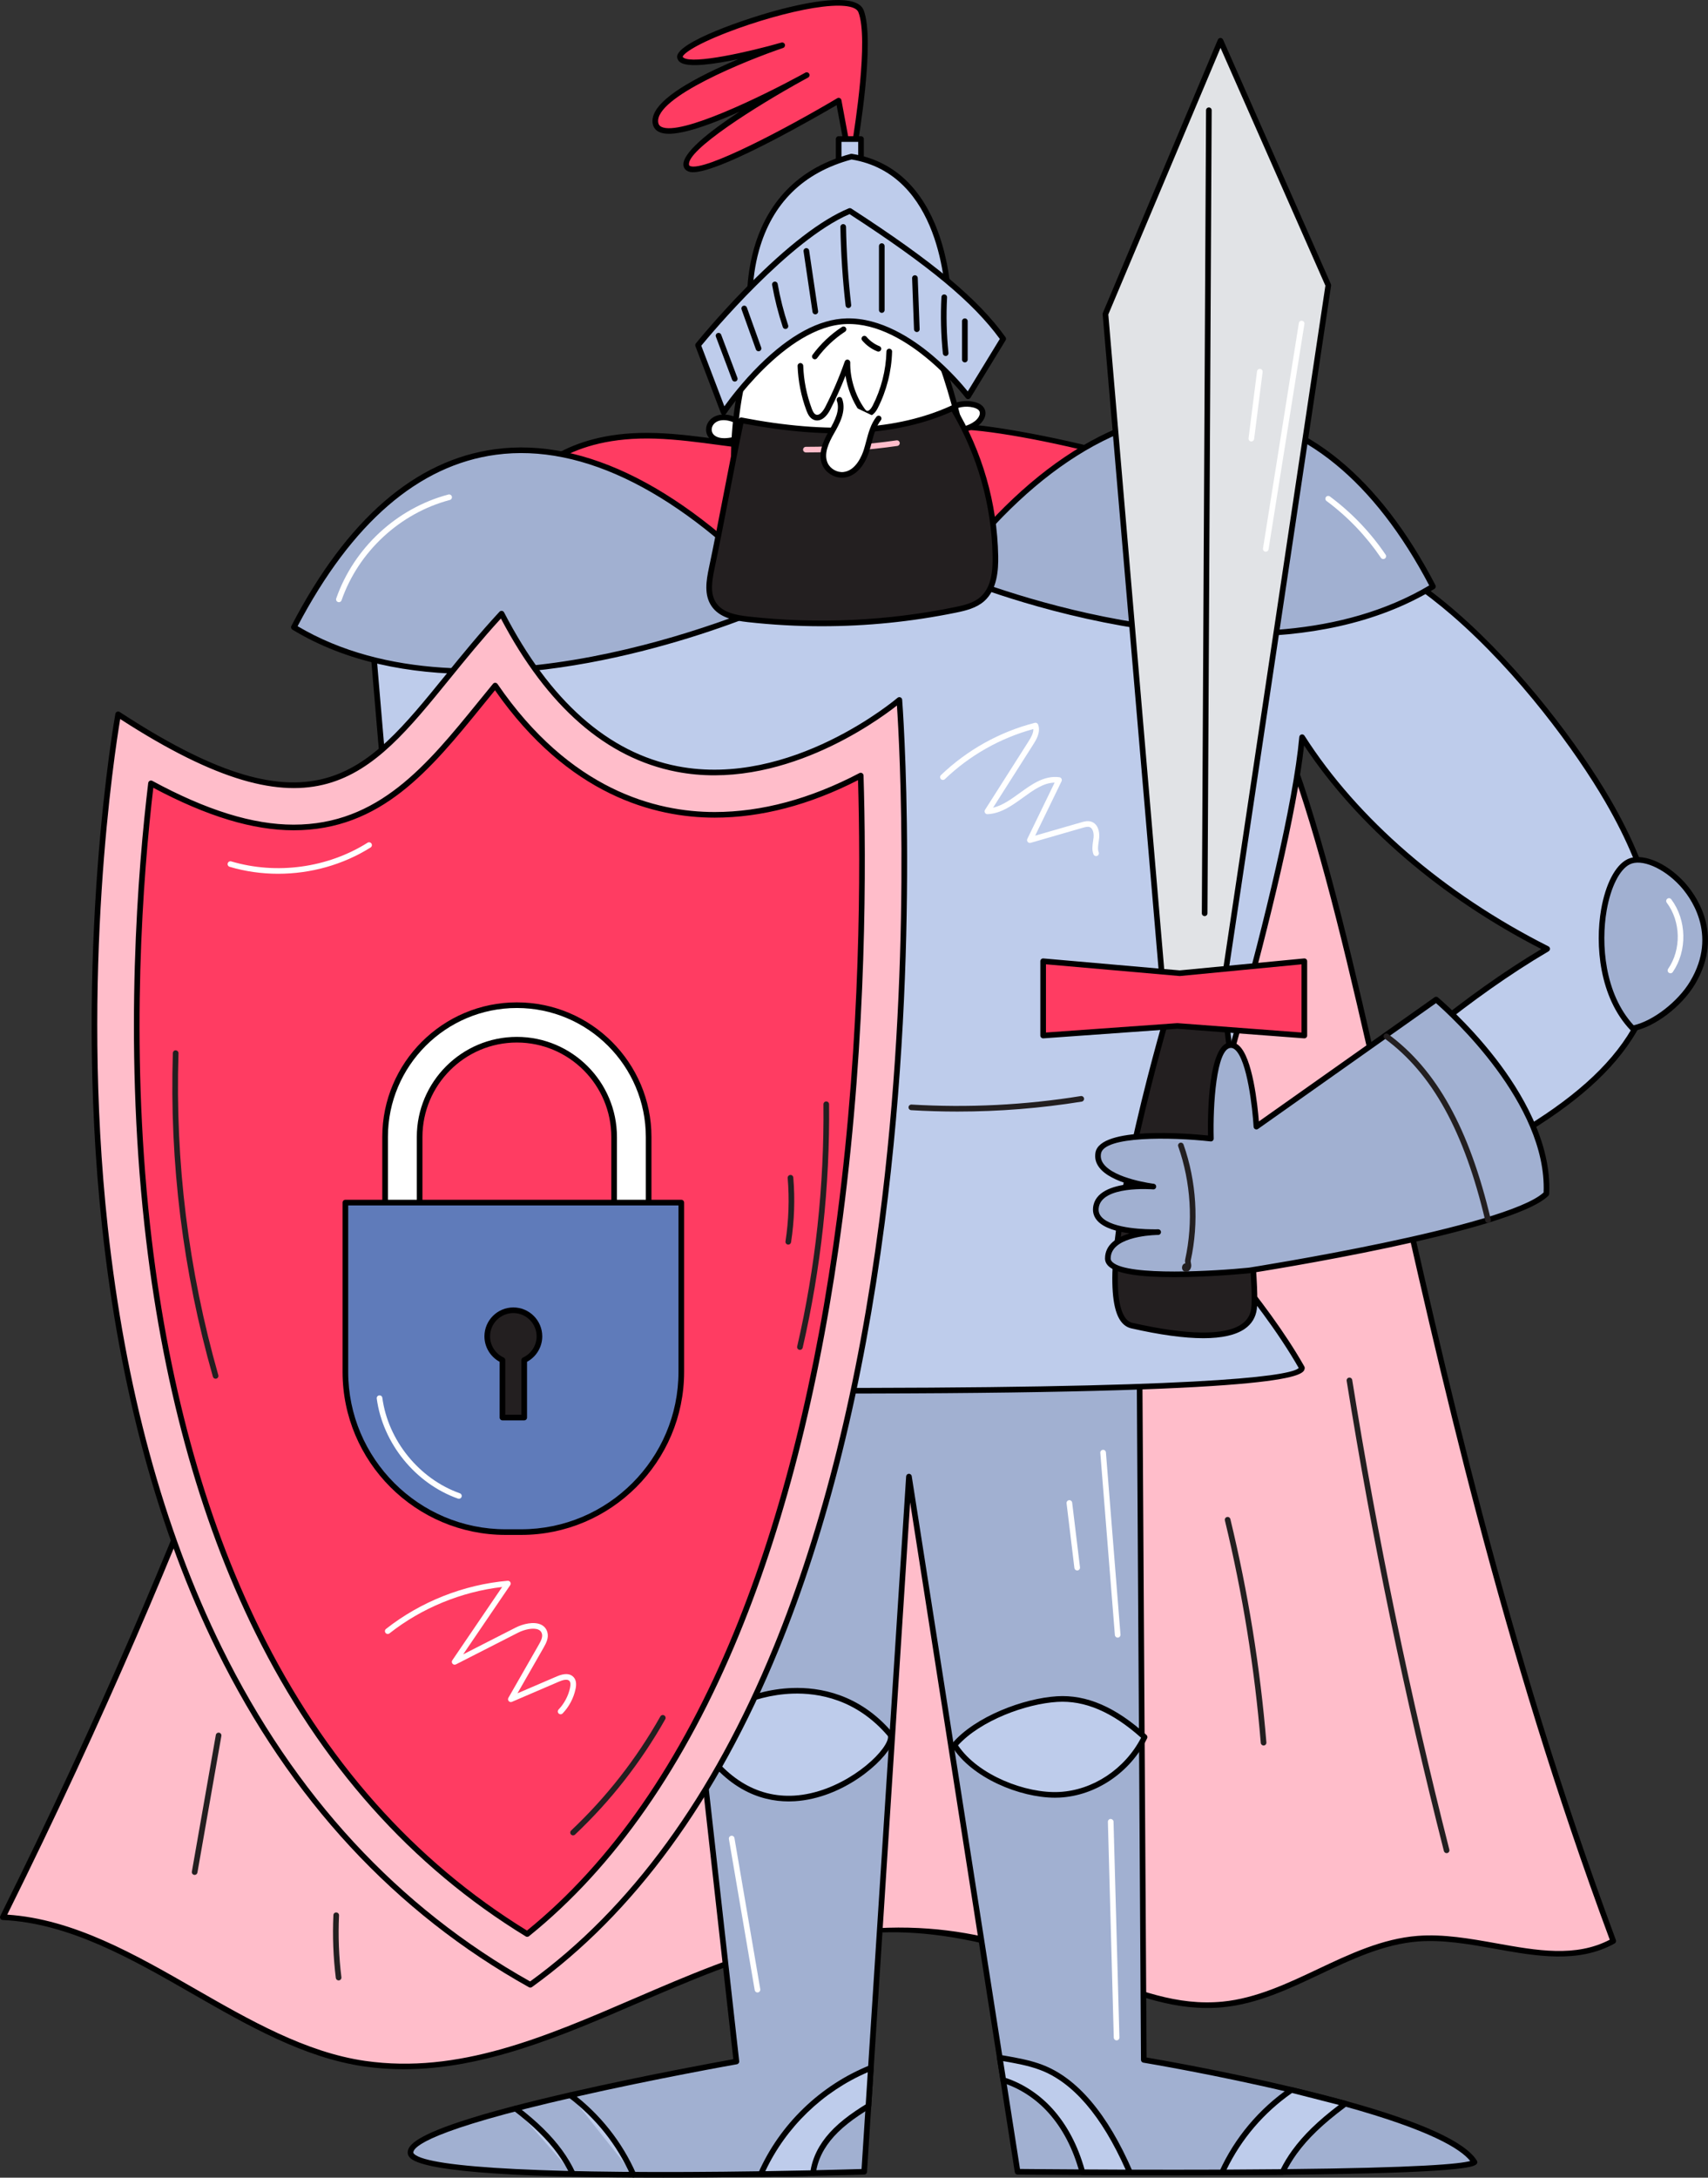
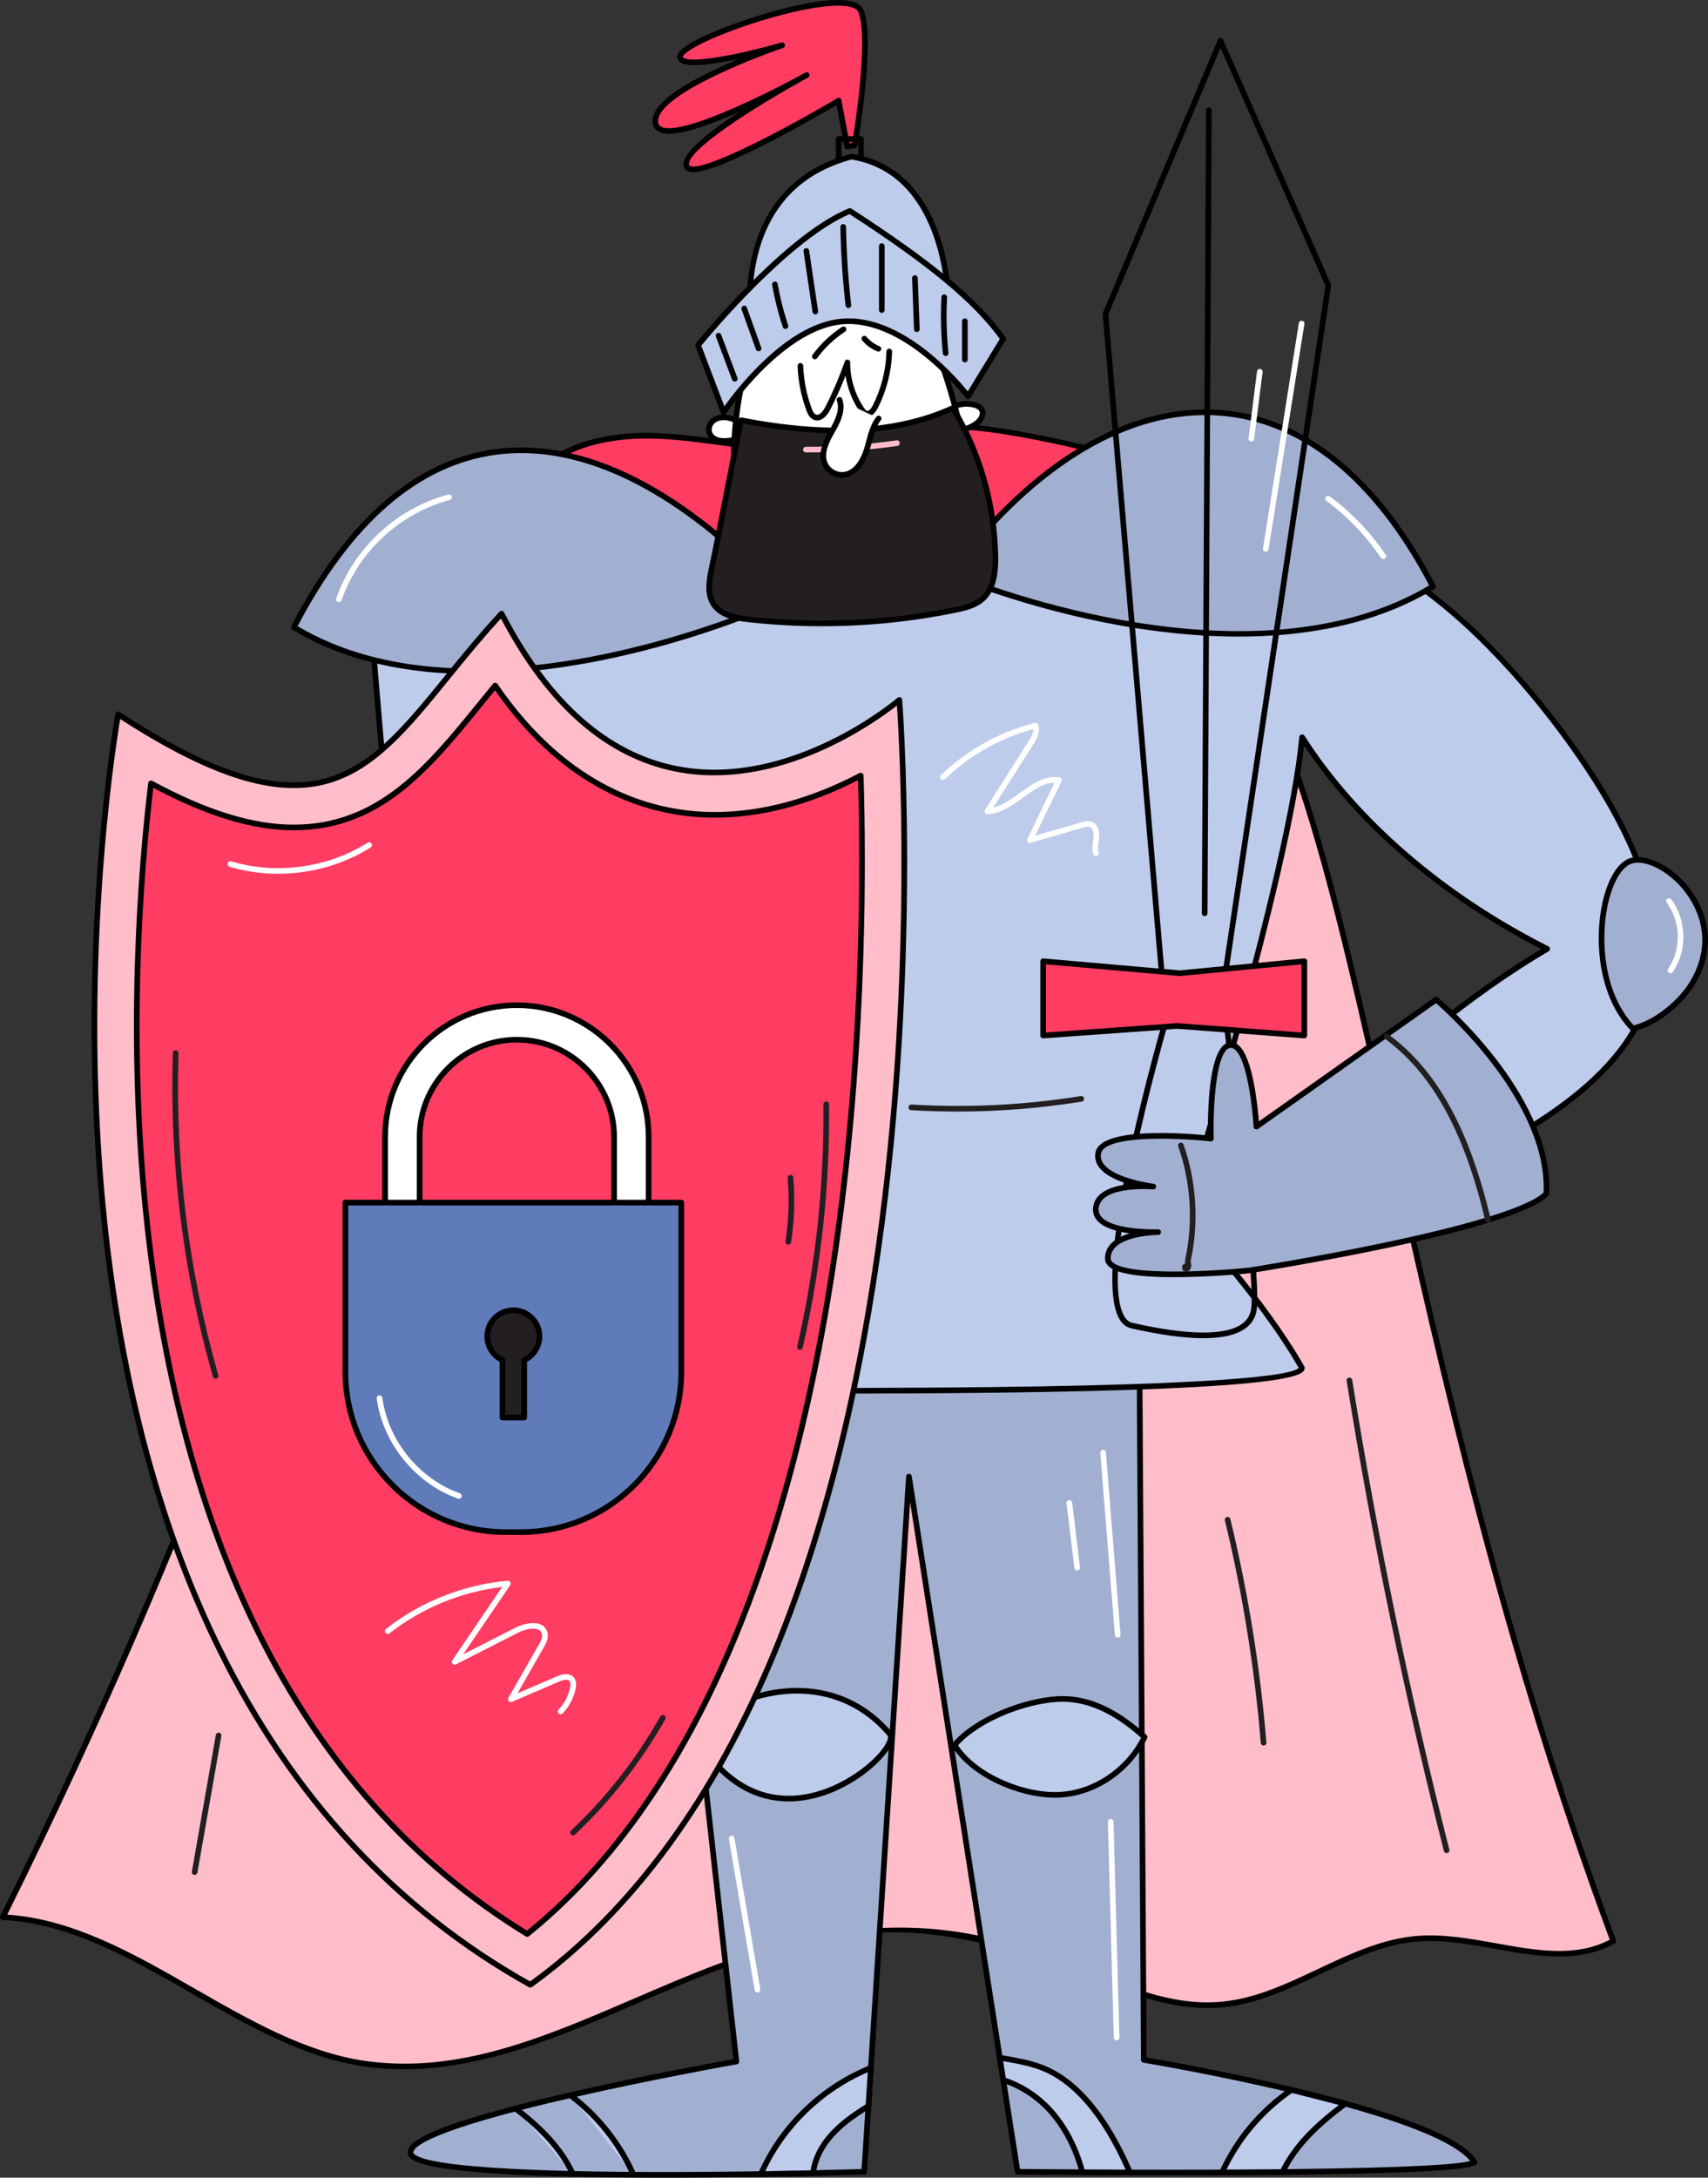
<svg xmlns="http://www.w3.org/2000/svg" id="Layer_2" data-name="Layer 2" width="606.113" height="772.552" viewBox="0 0 606.113 772.552">
  <rect x="0" y="0" width="606.113" height="772.552" fill="#333333" stroke="none" />
  <g id="stroke">
    <g>
      <g>
        <path d="M1,680.16c45.277,2.044,83.575,45.535,128.44,51.96,53.021,7.592,100.835-30.899,153.038-42.889,78.549-18.041,109.88,25.992,151.562,21.852,24.327-2.417,44.726-21.422,69.099-23.314,23.442-1.819,48.8,12.251,69.355.834-84.197-226.169-88.134-419.824-146.783-476.628-37.739-36.552-134.026-56.323-187.969-30.177C126.547,235.695,160.72,358.609,1,680.16Z" fill="#ffbdca" stroke-width="0" />
        <path d="M143.253,734.09c-4.623,0-9.273-.31-13.954-.98-21.423-3.067-41.582-14.638-61.077-25.827-21.465-12.319-43.659-25.058-67.267-26.124-.338-.016-.645-.2-.816-.491-.172-.292-.185-.649-.034-.953,69.965-140.855,102.799-243.866,126.773-319.082,30.68-96.251,47.579-149.27,110.428-179.732,55.641-26.969,152.093-5.487,189.101,30.357,31.817,30.816,47.224,99.769,68.547,195.202,17.676,79.106,39.673,177.558,78.478,281.795.172.463-.019.982-.452,1.223-12.911,7.173-27.867,4.495-42.33,1.905-9.091-1.628-18.493-3.307-27.433-2.615-12.182.945-23.634,6.361-34.709,11.599-10.92,5.165-22.212,10.505-34.369,11.713-16.625,1.647-31.314-4.128-48.322-10.819-55.747-21.935-80.911-16.154-103.114-11.054-19.23,4.417-38.161,12.575-56.468,20.465-26.777,11.54-54.34,23.419-82.981,23.419ZM2.57,679.246c23.514,1.546,45.434,14.127,66.647,26.303,19.332,11.095,39.322,22.568,60.365,25.581,33.124,4.752,63.597-8.391,95.86-22.295,18.39-7.926,37.404-16.12,56.812-20.578,47.971-11.019,77.894.756,104.294,11.142,16.767,6.597,31.249,12.299,47.393,10.69,11.812-1.174,22.945-6.439,33.712-11.53,11.238-5.315,22.86-10.812,35.409-11.785,9.194-.711,18.725.991,27.939,2.641,14.466,2.591,28.148,5.039,40.251-1.278-38.662-104.061-60.609-202.281-78.252-281.24-21.247-95.094-36.599-163.801-67.985-194.2-18.148-17.578-50.816-31.909-87.386-38.334-38.361-6.741-74.61-3.702-99.451,8.338-62.076,30.089-78.884,82.817-109.395,178.541-23.916,75.034-56.645,177.714-126.213,318.006Z" fill="#000" stroke-width="0" />
      </g>
      <g>
        <path d="M177.896,178.702c17.419,11.725,29.791,29.438,45.245,43.654,20.439,18.802,46.525,31.384,73.964,35.674,37.521-18.429,131.749-34.846,149.607-72.642-6.117-16.429-90.321-34.702-107.837-33.973s-34.441,6.96-51.951,7.819c-18.162.891-36.119-4.024-54.293-4.619-18.174-.595-38.401,4.481-48.2,19.798.12-2.011-33.655,26.282-6.533,4.29Z" fill="#ff3c62" stroke-width="0" />
        <path d="M297.103,259.029c-.052,0-.103-.004-.154-.012-27.527-4.305-53.98-17.064-74.485-35.926-5.806-5.341-11.252-11.251-16.518-16.967-8.584-9.316-17.455-18.945-27.998-26.178-3.551,2.877-6,4.846-7.584,6.104q-2.984,2.375-3.644,1.843c-.367-.299-.475-.816-.259-1.237.298-.58,8.331-6.875,8.412-6.938,6.092-4.768,8.143-6.061,9.041-6.35,4.306-6.444,16.729-19.808,45.579-19.808,1.036,0,2.089.017,3.169.053,7.812.255,15.687,1.318,23.302,2.346,10.126,1.367,20.599,2.783,30.909,2.273,8.575-.421,17.188-2.178,25.517-3.876,8.604-1.756,17.5-3.57,26.441-3.942,16.667-.701,102.35,17.256,108.816,34.623.094.252.082.532-.033.775-12.566,26.599-60.894,42.275-103.532,56.107-18.05,5.856-35.099,11.386-46.539,17.005-.138.067-.288.102-.44.102ZM179.57,178.636c10.512,7.318,19.319,16.878,27.847,26.133,5.238,5.686,10.655,11.565,16.4,16.85,20.142,18.528,46.1,31.083,73.13,35.373,11.565-5.634,28.547-11.143,46.519-16.973,39.955-12.962,89.632-29.077,102.151-54.664-6.941-15.362-88.003-33.715-106.701-32.941-8.782.366-17.599,2.164-26.125,3.903-8.403,1.714-17.092,3.486-25.819,3.915-10.5.512-21.059-.911-31.274-2.289-7.565-1.022-15.389-2.077-23.1-2.33-30.898-1.008-43.391,13.187-47.326,19.338-.225.351-.635.519-1.041.441-.761.38-2.543,1.65-4.66,3.244Z" fill="#000" stroke-width="0" />
      </g>
      <g>
        <path d="M523.246,767.06c-2.96,2.22-33.98,3.15-68.11,3.49-7.09.07-14.32.12-21.46.15-11.43.04-22.63.04-32.68.01h-.01c-6.12-.02-11.82-.04-16.88-.08-13.9-.07-23-.17-23-.17l-5.08-32.52-1.24-7.94-32.23-206.16-13.51,209.77-.87,13.54-1.5,23.31s-7.03.22-18.15.47c-5.34.12-11.61.24-18.5.34-47.51.72-124.35.61-124.35-7.62,0-11.9,115.65-32.31,115.65-32.31l-30.61-273.83,173.48-2.26,1.7,275.52s25.24,4.18,52.4,10.65l.04.01c6.31,1.49,12.71,3.12,18.93,4.83l.11.03c21.85,6.05,41.36,13.32,45.87,20.77Z" fill="#a1b0d1" stroke-width="0" />
        <path d="M235.143,772.552c-42.975.001-84.003-1.495-89.588-6.997-.584-.575-.88-1.216-.88-1.905,0-2.241,2.132-5.519,18.756-11.018,9.623-3.184,23.029-6.741,39.847-10.574,25.736-5.866,51.773-10.607,56.95-11.537l-30.507-272.899c-.031-.28.058-.561.244-.773.188-.211.455-.334.737-.338l173.48-2.26c.266-.01.523.101.713.286.19.186.298.441.3.708l1.695,274.68c4.592.782,27.489,4.771,51.637,10.523,6.459,1.525,12.84,3.154,19.003,4.849l.11.03c26.799,7.42,42.43,14.558,46.461,21.216.267.44.155,1.009-.256,1.317-1.11.833-4.062,3.047-68.7,3.69-7.092.07-14.324.12-21.466.149-10.807.037-22.111.041-32.687.011-6.132-.021-11.834-.04-16.895-.08-13.74-.069-22.912-.169-23.003-.17-.488-.006-.902-.363-.978-.846l-37.148-237.649-15.296,237.56c-.033.514-.452.919-.967.935-.07.002-7.162.223-18.159.47-5.979.134-12.207.249-18.508.34-11.322.172-23.184.282-34.897.282ZM231.832,458.496l30.488,272.733c.059.524-.301,1.004-.82,1.096-.289.052-29.225,5.175-57.783,11.685-51.482,11.734-57.041,17.645-57.041,19.641,0,.167.154.353.283.48,5.086,5.01,49.941,7.249,123.051,6.14,6.297-.091,12.519-.205,18.493-.34,8.725-.196,14.988-.375,17.233-.441l15.821-245.713c.033-.509.443-.911.953-.935.493-.019.954.342,1.033.845l38.419,245.783c2.569.026,10.799.103,22.148.161,5.062.04,10.761.06,16.878.08,10.581.03,21.88.026,32.684-.011,7.138-.029,14.366-.079,21.454-.149,49.092-.488,63.08-1.903,66.606-2.91-3.435-4.32-14.177-10.956-44.623-19.386l-.108-.029c-6.141-1.688-12.497-3.311-18.895-4.821-26.855-6.398-52.122-10.605-52.374-10.648-.48-.079-.834-.493-.837-.981l-1.694-274.513-171.369,2.232Z" fill="#000" stroke-width="0" />
      </g>
      <g>
        <path d="M570.506,283.944c-22.673-39.089-82.275-108.945-121.594-86.674-6.183,3.502-8.243,10.011-6.72,16.952,1.264,5.76-107.166-11.26-107.166-11.26l-66.898-2.835c-74.835,22.677-136.063,26.079-136.063,26.079l19.276,226.772,4.535,39.118s303.874,5.669,306.142-6.803c-14.74-26.079-41.953-54.425-41.953-54.425,0,0,37.635-120.973,42.006-169.337,20.497,32.132,52.504,57.72,86.968,75.088-27.982,16.476-52.702,37.919-76.791,59.694,4.21,10.415,9.833,21.92,17.019,30.556,80.526-34.673,125.029-67.429,81.239-142.925Z" fill="#becceb" stroke-width="0" />
        <path d="M297.348,494.382c-71.705,0-140.767-1.272-141.49-1.286-.501-.01-.917-.388-.975-.885l-4.535-39.117-19.278-226.803c-.023-.27.064-.537.241-.741.177-.203.43-.327.699-.342.611-.034,61.978-3.658,135.828-26.037.107-.031.225-.051.332-.042l66.897,2.834c.038.002.076.005.113.011,38.38,6.024,100.29,14.505,105.952,12.075-1.532-7.608,1.174-14.187,7.286-17.648,40.822-23.111,101.523,50.097,122.952,87.042,16.304,28.109,21.027,51.459,14.44,71.384-10.099,30.542-45.74,51.257-96.149,72.961-.407.177-.881.062-1.164-.278-6.09-7.318-11.868-17.688-17.177-30.82-.157-.39-.056-.835.256-1.117,22.857-20.662,47.483-42.199,75.389-58.885-35.574-18.237-65.312-43.763-84.184-72.23-5.268,47.874-38.856,157.3-41.589,166.148,3.462,3.664,28.044,30.045,41.694,54.196.115.204.155.441.114.671-.429,2.356-1.566,8.615-154.903,8.9-3.585.006-7.171.01-10.751.01ZM156.768,491.111c8.631.154,79.409,1.375,149.962,1.263,131.575-.213,151.992-4.838,154.148-7.062-14.57-25.54-41.265-53.47-41.534-53.751-.252-.263-.342-.642-.233-.989.376-1.209,37.653-121.426,41.965-169.131.039-.426.344-.78.76-.882.413-.104.849.073,1.079.434,18.857,29.561,49.603,56.102,86.575,74.734.326.164.537.494.549.86.013.365-.177.708-.491.894-28.177,16.591-53.048,38.27-76.108,59.105,5.019,12.293,10.438,22.064,16.123,29.067,49.547-21.383,84.532-41.76,94.351-71.455,6.397-19.351,1.73-42.166-14.271-69.752-10.269-17.703-30.662-45.634-54.344-66.092-18.351-15.854-44.681-32.232-65.892-20.214-5.493,3.111-7.767,8.895-6.237,15.868.103.47-.032.945-.37,1.306-.894.948-2.979,3.171-55.962-3.85-25.359-3.36-50.545-7.293-51.909-7.506l-66.672-2.825c-68.783,20.823-126.758,25.43-135.106,26.004l19.189,225.756,4.432,38.218Z" fill="#000" stroke-width="0" />
      </g>
      <g>
        <path d="M337.293,203.529c54.425-72.567,126.425-81.638,171.213,4.535-66.353,40.264-171.347-4.356-171.213-4.535Z" fill="#a1b0d1" stroke-width="0" />
        <path d="M439.546,225.84c-14.923,0-29.226-1.674-41.516-3.851-34.41-6.094-61.107-17.38-61.477-17.787-.321-.355-.348-.891-.06-1.273l.8.6-.8-.6c29.802-39.736,64.247-60.132,97.036-57.438,29.784,2.45,56.018,23.929,75.863,62.112.242.467.081,1.043-.369,1.315-21.081,12.793-46.043,16.922-69.478,16.922ZM338.855,203.12c11.101,4.589,106.274,41.409,168.327,4.572-19.457-37.02-44.969-57.835-73.816-60.208-31.788-2.609-65.314,17.132-94.511,55.636Z" fill="#000" stroke-width="0" />
      </g>
      <g>
        <path d="M278.333,212.6c-62.929-68.031-129.26-76.252-174.047,9.921,66.353,40.264,174.2-9.757,174.047-9.921Z" fill="#a1b0d1" stroke-width="0" />
        <path d="M168,239.131c-22.505,0-45.101-4.144-64.233-15.755-.45-.273-.611-.849-.369-1.315,19.648-37.804,43.987-58.903,72.339-62.713,31.843-4.279,67.561,13.903,103.331,52.574.338.365.355.926.04,1.312-.452.555-55.478,25.896-111.107,25.896ZM105.608,222.148c61.947,36.724,159.444-4.626,171.062-9.867-34.996-37.484-69.784-55.107-100.668-50.951-27.461,3.689-51.143,24.151-70.394,60.818Z" fill="#000" stroke-width="0" />
      </g>
      <g>
        <path d="M577.904,305.748c-10.432,5.212-15.496,41.279,1.469,59.072,7.334-1.35,16.782-8.651,21.26-16.157,15.207-25.495-12.637-47.956-22.728-42.914Z" fill="#a1b0d1" stroke-width="0" />
        <path d="M579.372,365.82c-.271,0-.533-.11-.724-.31-11.199-11.746-12.633-30.452-10.458-42.901,1.573-9.005,5.037-15.642,9.266-17.755,4.958-2.474,13.598.936,20.098,7.939,3.661,3.944,14.766,18.227,3.937,36.382-4.729,7.93-14.366,15.234-21.938,16.628-.06.011-.12.017-.181.017ZM578.351,306.643c-3.609,1.804-6.748,8.053-8.19,16.31-2.069,11.85-.78,29.546,9.56,40.776,6.887-1.527,15.769-8.396,20.054-15.579,10.116-16.961-.264-30.309-3.686-33.996-5.822-6.273-13.615-9.571-17.737-7.511h0Z" fill="#000" stroke-width="0" />
      </g>
      <g>
-         <path d="M414.396,359.718s-31.465,106.299-12.756,110.551c18.709,4.252,41.669,6.803,43.37-5.953,1.701-12.756-10.205-104.598-10.205-104.598h-20.409Z" fill="#231f20" stroke-width="0" />
        <path d="M427.009,474.745c-6.775,0-15.321-1.167-25.591-3.5-1.724-.393-3.136-1.51-4.197-3.322-10.438-17.826,15.123-104.795,16.216-108.489.126-.425.516-.716.959-.716h20.41c.503,0,.927.373.992.871.486,3.756,11.902,92.12,10.203,104.859-.39,2.927-1.825,5.271-4.266,6.967-3.194,2.221-8.118,3.33-14.727,3.33ZM415.145,360.717c-2.477,8.526-25.725,89.928-16.199,106.194.782,1.335,1.735,2.114,2.915,2.382,19.434,4.418,32.828,4.584,38.732.479,1.987-1.382,3.107-3.21,3.425-5.589,1.577-11.823-8.884-94.048-10.093-103.467h-18.78Z" fill="#000" stroke-width="0" />
      </g>
      <g>
        <path d="M445.86,399.686l63.779-45.071s40.819,34.016,39.118,68.882c-12.756,12.756-105.449,27.213-105.449,27.213,0,0-50.173,5.102-50.173-4.252s17.858-9.354,17.858-9.354c0,0-22.961.85-22.11-8.504.85-9.354,20.409-7.654,20.409-7.654,0,0-21.26-2.551-19.559-11.905,1.701-9.354,39.968-5.102,39.968-5.102,0,0-.85-32.315,6.803-33.165,7.654-.85,9.354,28.913,9.354,28.913Z" fill="#a1b0d1" stroke-width="0" />
        <path d="M416.585,453.099c-12.528,0-20.289-1.281-23.097-3.818-.897-.81-1.353-1.761-1.353-2.823,0-4.966,4.256-7.55,8.727-8.895-4.341-.606-8.942-1.844-11.31-4.341-1.268-1.338-1.828-2.923-1.666-4.713.522-5.74,6.964-7.757,12.664-8.408-4.031-1.21-8.403-3.12-10.54-6.017-1.177-1.595-1.602-3.352-1.261-5.223,1.7-9.346,32.685-6.769,39.928-6.038-.13-7.448.022-32.19,7.717-33.045,1.123-.119,2.184.23,3.155,1.05,4.999,4.224,6.739,21.365,7.183,27.016l62.329-44.045c.371-.263.868-.241,1.218.048.102.086,10.402,8.722,20.346,21.521,9.221,11.868,20.024,29.861,19.131,48.178-.013.248-.116.482-.292.658-12.839,12.839-102.203,26.9-106.001,27.493-.158.018-10.727,1.082-22.032,1.343-1.688.039-3.304.059-4.847.059ZM410.342,438.12c-3.103.114-16.206,1.03-16.206,8.338,0,.306.072.778.693,1.339,5.58,5.041,36.815,3.095,48.379,1.918.865-.136,91.17-14.34,104.568-26.661,1.239-31.573-33.268-62.869-38.197-67.17l-63.142,44.619c-.297.21-.685.242-1.012.084-.327-.157-.543-.48-.564-.844-.365-6.374-2.262-23.72-6.603-27.387-.544-.458-1.082-.652-1.644-.589-4.908.545-6.232,20.006-5.913,32.145.007.289-.11.567-.323.763s-.499.287-.787.258c-14.438-1.603-37.756-1.856-38.875,4.287-.24,1.325.055,2.528.902,3.677,3.934,5.332,17.655,7.04,17.793,7.057.542.065.932.553.875,1.096-.056.544-.539.957-1.08.894-.186-.015-18.578-1.51-19.328,6.749-.11,1.208.258,2.24,1.125,3.155,3.951,4.17,16.132,4.302,19.231,4.272.412-.014.678-.015.758-.015.545,0,.99.436,1,.981s-.418.998-.963,1.018c-.07.003-.31.011-.69.017Z" fill="#000" stroke-width="0" />
      </g>
      <g>
-         <polygon points="412.695 350.364 392.286 111.403 433.104 14.458 471.372 101.198 433.955 351.214 412.695 350.364" fill="#e1e3e6" stroke-width="0" />
        <path d="M433.956,352.214c-.014,0-.027,0-.041-.001l-21.26-.85c-.504-.019-.913-.412-.956-.914l-20.409-238.961c-.014-.161.012-.323.074-.473l40.818-96.945c.155-.368.514-.608.913-.612.372-.021.763.231.924.597l38.268,86.74c.076.173.102.364.074.552l-37.417,250.016c-.074.491-.496.852-.988.852ZM413.616,349.4l19.482.778,37.241-248.842-37.214-84.353-39.822,94.58,20.312,237.836Z" fill="#000" stroke-width="0" />
      </g>
      <g>
        <polygon points="462.868 367.372 417.797 363.97 370.175 367.372 370.175 341.009 418.648 345.261 462.868 341.009 462.868 367.372" fill="#ff3c62" stroke-width="0" />
        <path d="M370.176,368.372c-.252,0-.496-.096-.682-.269-.203-.189-.318-.454-.318-.731v-26.362c0-.28.118-.548.324-.737.208-.19.493-.281.763-.259l48.381,4.244,44.129-4.243c.283-.021.56.065.769.255.208.19.327.458.327.74v26.362c0,.278-.116.544-.32.733-.205.189-.478.277-.755.264l-44.997-3.396-47.549,3.396c-.023.002-.048.003-.071.003ZM371.176,342.101v24.196l46.551-3.324c.05-.004.099-.004.146,0l43.995,3.32v-24.184l-43.125,4.146c-.062.005-.124.006-.183.001l-47.385-4.156Z" fill="#000" stroke-width="0" />
      </g>
      <path d="M427.489,325.004h-.005c-.553-.003-.998-.453-.995-1.005l1.498-284.888c.003-.551.45-.995,1-.995h.005c.553.003.998.453.995,1.005l-1.498,284.888c-.003.551-.45.995-1,.995Z" fill="#000" stroke-width="0" />
      <g>
        <g>
          <path d="M303.278,51.592s6.425-37.039,2.268-47.622c-4.157-10.583-65.008,10.205-64.252,16.252.756,6.047,36.283-4.157,36.283-4.157,0,0-46.866,15.874-44.976,27.591,1.89,11.716,53.669-17.008,53.669-17.008,0,0-44.598,24.189-42.709,32.126,1.89,7.937,54.047-23.055,54.047-23.055l3.024,16.252,2.646-.378Z" fill="#ff3c62" stroke-width="0" />
          <path d="M245.95,61.098c-1.02,0-1.522-.212-1.849-.351-.799-.338-1.322-.94-1.513-1.743-1.041-4.372,8.997-12.274,19.803-19.355-15.193,6.758-24.538,9.098-28.547,7.151-1.242-.603-2.014-1.636-2.231-2.987-.875-5.427,6.432-11.725,22.339-19.252,2.714-1.284,5.45-2.491,8.045-3.583-8.445,1.784-17.62,3.094-20.508,1.188-.864-.571-1.123-1.306-1.188-1.821-.65-5.202,24.472-13.921,37.431-17.221,11.842-3.016,26.442-5.382,28.744.479,4.211,10.719-1.949,46.634-2.214,48.157-.074.427-.415.758-.844.819l-2.646.379c-.536.07-1.026-.281-1.125-.808l-2.763-14.851c-3.293,1.927-12.716,7.377-22.629,12.521-18.525,9.611-25.449,11.275-28.307,11.275ZM285.395,28.263c-16.997,9.332-42.076,25.176-40.861,30.278.029.122.08.251.348.364,4.982,2.121,34.679-13.628,52.216-24.048.282-.168.625-.185.924-.052.297.135.511.407.57.729l2.848,15.31.973-.14c.858-5.185,5.898-36.962,2.203-46.369-.961-2.446-6.787-2.987-15.982-1.488-8.717,1.424-20.383,4.724-30.446,8.611-12.873,4.974-15.866,7.987-15.899,8.651.008.059.026.204.305.388,3.516,2.321,23.157-2.077,34.709-5.394.529-.15,1.069.144,1.23.662.162.519-.119,1.071-.633,1.246-12.813,4.34-45.75,17.56-44.31,26.484.114.709.474,1.188,1.131,1.507,6.785,3.3,35.877-11,48.974-18.085.842-.464,1.551-.852,2.101-1.149.484-.262,1.09-.084,1.353.398.265.482.09,1.088-.392,1.355-.022.013-.505.279-1.359.742ZM303.277,51.592h.01-.01Z" fill="#000" stroke-width="0" />
        </g>
        <g>
-           <rect x="297.608" y="49.324" width="7.937" height="13.039" fill="#becceb" stroke-width="0" />
          <path d="M305.546,63.364h-7.938c-.553,0-1-.447-1-1v-13.04c0-.553.447-1,1-1h7.938c.553,0,1,.447,1,1v13.04c0,.553-.447,1-1,1ZM298.608,61.364h5.938v-11.04h-5.938v11.04Z" fill="#000" stroke-width="0" />
        </g>
        <g>
          <path d="M266.427,113.387s-6.803-46.488,35.717-57.827c35.717,5.669,34.583,54.425,34.583,54.425l-70.299,3.402Z" fill="#becceb" stroke-width="0" />
          <path d="M266.427,114.387c-.493,0-.916-.362-.988-.856-.069-.474-6.436-47.502,36.447-58.938.135-.037.274-.045.415-.021,36.161,5.74,35.438,54.94,35.426,55.437-.013.524-.428.95-.952.976l-70.299,3.401c-.016.001-.032.001-.049.001ZM302.195,56.582c-17.127,4.63-28.186,15.512-32.873,32.348-2.965,10.649-2.308,20.462-2.009,23.414l68.411-3.311c-.095-6.694-1.985-47.268-33.529-52.451Z" fill="#000" stroke-width="0" />
        </g>
        <g>
          <path d="M339.57,152.561c2.441-.016,4.871-.815,6.845-2.252,1.555-1.132,2.905-3.174,2.026-4.885-.523-1.019-1.675-1.545-2.786-1.824-3.273-.823-6.906-.067-9.579,1.993.585,2.756,2.2,4.464,3.493,6.968Z" fill="#fff" stroke-width="0" />
          <path d="M339.569,153.561c-.374,0-.717-.209-.889-.541-.404-.782-.852-1.5-1.284-2.194-.918-1.474-1.868-2.997-2.299-5.024-.079-.377.064-.766.368-1,2.936-2.263,6.836-3.077,10.433-2.171,1.7.428,2.856,1.214,3.433,2.337,1.145,2.228-.404,4.75-2.327,6.15-2.142,1.559-4.78,2.427-7.428,2.443h-.007ZM337.211,146.009c.401,1.382,1.096,2.495,1.883,3.759.352.564.713,1.143,1.062,1.772,2.031-.128,4.024-.842,5.67-2.04,1.265-.921,2.3-2.502,1.726-3.619-.377-.733-1.372-1.118-2.141-1.312-2.754-.693-5.837-.141-8.2,1.44Z" fill="#000" stroke-width="0" />
        </g>
        <g>
          <path d="M261.964,155.571c-15.921,5.146-12.2-14.158,1.823-5.03-.935,2.347-2.163,2.527-1.823,5.03Z" fill="#fff" stroke-width="0" />
          <path d="M257.045,157.461c-3.841,0-5.385-1.934-5.845-2.701-1.136-1.897-.749-4.359.941-5.987,2.097-2.022,6.4-2.839,12.191.931.398.26.56.765.383,1.208-.372.935-.789,1.566-1.124,2.073-.536.81-.805,1.217-.637,2.452.065.479-.223.938-.684,1.086-2.093.677-3.815.939-5.227.939ZM256.793,149.054c-1.451,0-2.551.471-3.264,1.157-1.016.98-1.269,2.427-.613,3.521.856,1.427,3.393,2.421,7.991,1.115-.017-1.405.487-2.167,1.016-2.967.194-.294.394-.595.587-.957-2.267-1.346-4.186-1.869-5.717-1.869Z" fill="#000" stroke-width="0" />
        </g>
        <g>
          <path d="M272.633,112.828c-11.143,14.954-14.449,47.775-10.79,66.802,1.74,9.048,5.13,13.494,16.913,15.127,12.024,1.666,50.195,3.405,59.671-9.37,8.491-11.446,2.856-34.692-2.734-51.911-8.523-26.252-40.892-50.398-63.06-20.648Z" fill="#fff" stroke-width="0" />
          <path d="M298.222,196.892c-8.529,0-15.966-.641-19.604-1.145-12.69-1.759-16.031-6.955-17.757-15.929-1.858-9.665-1.92-22.846-.164-35.257,1.958-13.842,5.912-25.324,11.134-32.332h0c10.172-13.649,21.5-15.002,29.205-13.732,14.908,2.455,29.883,17.036,35.608,34.67,8.555,26.352,9.401,43.628,2.586,52.815-6.535,8.81-25.564,10.909-41.009,10.909ZM273.435,113.425c-10.602,14.23-14.346,46.59-10.608,66.017,1.618,8.421,4.436,12.713,16.067,14.325,14.792,2.048,50.118,2.634,58.731-8.976,6.4-8.63,5.458-25.314-2.883-51.007-5.508-16.963-19.819-30.973-34.03-33.313-10.265-1.69-19.7,2.787-27.277,12.954h0Z" fill="#000" stroke-width="0" />
        </g>
        <g>
          <path d="M247.719,122.458l9.071,23.811s20.976-31.748,43.654-32.315c22.677-.567,43.087,26.646,43.087,26.646l12.472-20.409c-9.05-12.631-23.892-25.575-54.425-45.354-23.244,9.638-53.858,47.622-53.858,47.622Z" fill="#becceb" stroke-width="0" />
          <path d="M256.79,147.269c-.036,0-.073-.002-.109-.006-.373-.041-.691-.288-.825-.638l-9.071-23.811c-.127-.333-.067-.707.156-.984.076-.095,7.806-9.657,18.279-20.27,14.107-14.297,26.211-23.599,35.975-27.648.304-.125.651-.094.927.085,29.181,18.903,45.026,32.118,54.693,45.611.234.326.25.761.041,1.103l-12.472,20.41c-.173.283-.475.462-.806.477-.352.012-.649-.134-.848-.398-.2-.268-20.375-26.837-42.262-26.247-21.892.548-42.638,31.554-42.845,31.867-.186.281-.501.448-.834.448ZM248.859,122.642l8.191,21.503c1.96-2.736,6.422-8.646,12.357-14.531,10.908-10.812,21.342-16.418,31.01-16.66,12.077-.3,23.345,7.094,30.72,13.349,6.092,5.167,10.484,10.312,12.29,12.548l11.374-18.613c-9.499-13.023-25.041-25.923-53.324-44.274-21.334,9.174-49.131,42.438-52.618,46.68Z" fill="#000" stroke-width="0" />
        </g>
        <path d="M289.99,149.173c-.347,0-.692-.058-1.036-.175-1.537-.525-2.269-2.002-2.781-3.377-1.888-5.07-2.942-10.382-3.132-15.788-.019-.552.412-1.015.964-1.034.012-.001.023-.001.036-.001.536,0,.98.425.998.965.183,5.191,1.195,10.292,3.009,15.16.349.935.806,1.928,1.553,2.183,1.512.517,2.989-2.183,3.269-2.731,2.654-5.197,4.979-10.626,6.908-16.136.161-.466.643-.75,1.122-.653.484.088.832.515.821,1.007-.129,5.53,1.803,11.783,5.04,16.318.25.35.541.731.843.839.659.242,1.54-.774,2.072-1.819,3.028-5.933,4.723-12.587,4.897-19.245.015-.552.444-1.004,1.026-.974.552.015.988.475.974,1.026-.184,6.954-1.952,13.905-5.116,20.102-1.177,2.305-2.915,3.37-4.531,2.792-.914-.329-1.485-1.13-1.792-1.56-2.576-3.608-4.382-8.23-5.089-12.8-1.598,4.091-3.405,8.115-5.394,12.012-1.279,2.506-2.965,3.888-4.66,3.888Z" fill="#000" stroke-width="0" />
        <path d="M289.155,127.465c-.206,0-.414-.064-.592-.195-.445-.327-.54-.953-.212-1.397,2.873-3.9,6.384-7.225,10.435-9.88.461-.305,1.082-.175,1.384.288.303.461.174,1.081-.288,1.384-3.852,2.525-7.189,5.686-9.922,9.394-.195.267-.499.407-.806.407Z" fill="#000" stroke-width="0" />
        <path d="M311.723,124.741c-.123,0-.249-.022-.37-.071-2.079-.828-3.94-2.169-5.385-3.878-.356-.422-.304-1.053.118-1.409.423-.359,1.054-.304,1.409.118,1.233,1.459,2.823,2.604,4.598,3.312.513.204.764.786.559,1.299-.156.392-.531.63-.929.63Z" fill="#000" stroke-width="0" />
        <path d="M260.739,135.371c-.404,0-.785-.247-.935-.647l-5.753-15.275c-.195-.517.066-1.094.583-1.288.517-.196,1.095.066,1.288.583l5.753,15.275c.195.517-.066,1.094-.583,1.288-.116.044-.235.065-.352.065Z" fill="#000" stroke-width="0" />
        <path d="M269.183,124.62c-.41,0-.795-.254-.941-.662l-5.085-14.18c-.186-.52.084-1.093.604-1.279.518-.189,1.092.083,1.279.604l5.085,14.18c.186.52-.084,1.093-.604,1.279-.111.04-.226.059-.338.059Z" fill="#000" stroke-width="0" />
        <path d="M278.733,116.711c-.419,0-.81-.266-.949-.685-1.619-4.874-2.892-9.902-3.781-14.947-.097-.544.267-1.062.81-1.158.541-.105,1.063.267,1.158.81.874,4.949,2.122,9.883,3.711,14.664.174.524-.109,1.09-.634,1.265-.104.034-.211.051-.315.051Z" fill="#000" stroke-width="0" />
        <path d="M289.322,111.52c-.488,0-.915-.357-.988-.854l-3.177-21.493c-.081-.547.297-1.055.843-1.136.547-.074,1.055.297,1.136.843l3.177,21.493c.081.547-.297,1.055-.843,1.136-.05.007-.1.011-.147.011Z" fill="#000" stroke-width="0" />
        <path d="M301.058,109.279c-.502,0-.934-.376-.992-.886-1.058-9.218-1.676-18.594-1.838-27.869-.01-.553.431-1.008.982-1.018h.018c.545,0,.99.436,1,.982.161,9.211.774,18.523,1.824,27.676.064.549-.33,1.045-.879,1.107-.039.005-.077.007-.115.007Z" fill="#000" stroke-width="0" />
        <path d="M312.916,110.986c-.553,0-1-.447-1-1v-22.678c0-.553.447-1,1-1s1,.447,1,1v22.678c0,.553-.447,1-1,1Z" fill="#000" stroke-width="0" />
        <path d="M325.348,117.791c-.535,0-.979-.424-.998-.963l-.671-18.139c-.021-.552.41-1.016.962-1.036.544-.018,1.016.41,1.036.962l.671,18.139c.021.552-.41,1.016-.962,1.036-.013.001-.025.001-.038.001Z" fill="#000" stroke-width="0" />
        <path d="M335.583,126.294c-.506,0-.94-.383-.994-.897-.685-6.62-.855-13.348-.506-19.996.028-.552.467-.991,1.052-.946.552.029.975.5.946,1.052-.345,6.544-.177,13.167.498,19.686.057.549-.343,1.04-.893,1.098-.034.003-.069.005-.103.005Z" fill="#000" stroke-width="0" />
        <path d="M342.395,128.56c-.553,0-1-.447-1-1v-13.606c0-.553.447-1,1-1s1,.447,1,1v13.606c0,.553-.447,1-1,1Z" fill="#000" stroke-width="0" />
        <g>
          <path d="M263.026,149.104c-3.215,15.168-7.241,37.294-10.456,52.462-.92,4.341-1.741,9.241.758,12.908,2.579,3.784,7.663,4.742,12.215,5.247,24.474,2.712,49.37,1.577,73.495-3.352,3.403-.695,6.949-1.543,9.554-3.84,4.121-3.632,4.736-9.765,4.634-15.257-.34-18.422-5.598-36.73-15.083-52.525-23.161,10.62-50.101,9.188-75.118,4.357Z" fill="#231f20" stroke-width="0" />
          <path d="M291.657,222.165c-8.742,0-17.493-.483-26.224-1.45-5.091-.565-10.181-1.644-12.932-5.678-2.682-3.934-1.92-8.914-.91-13.678,1.605-7.574,3.444-17.048,5.224-26.21,1.78-9.174,3.622-18.659,5.231-26.252.112-.533.634-.881,1.168-.774,30.856,5.959,55.228,4.556,74.513-4.285.466-.211,1.012-.041,1.274.395,9.615,16.011,14.88,34.346,15.226,53.022.091,4.917-.326,11.929-4.974,16.025-2.756,2.43-6.458,3.342-10.015,4.068-15.705,3.209-31.629,4.817-47.582,4.817ZM263.801,150.27c-1.557,7.409-3.317,16.477-5.022,25.26-1.78,9.17-3.621,18.652-5.229,26.243-.921,4.342-1.632,8.854.606,12.137,2.296,3.367,6.884,4.305,11.5,4.816,24.452,2.709,49.075,1.588,73.185-3.338,3.429-.701,6.704-1.504,9.093-3.609,3.981-3.509,4.387-9.586,4.296-14.488-.333-18.03-5.339-35.735-14.485-51.265-19.34,8.598-43.548,9.987-73.941,4.244Z" fill="#000" stroke-width="0" />
        </g>
        <path d="M286.067,160.516c-.601.015-1.081-.422-1.081-1,0-.553.448-1,1-1h.081c10.697,0,21.488-.77,32.076-2.291.56-.077,1.054.302,1.133.848.078.547-.302,1.054-.848,1.133-10.683,1.533-21.569,2.311-32.361,2.311Z" fill="#ffbdca" stroke-width="0" />
        <g>
          <path d="M297.911,141.828c1.379,3.821-.794,7.916-2.814,11.44-2.02,3.524-3.997,7.797-2.272,11.475,1.149,2.448,3.949,4.01,6.635,3.701,4.091-.47,6.742-4.577,7.996-8.499s1.802-8.234,4.344-11.474" fill="#fff" stroke-width="0" />
          <path d="M298.783,169.481c-2.849,0-5.647-1.724-6.863-4.314-1.903-4.055.1-8.542,2.31-12.396,2.123-3.705,3.931-7.304,2.74-10.602-.188-.519.081-1.093.601-1.28.522-.19,1.094.081,1.28.601,1.603,4.443-1.099,9.157-2.887,12.276-1.953,3.408-3.747,7.328-2.233,10.553.959,2.043,3.374,3.387,5.615,3.133,4.49-.517,6.614-6.108,7.158-7.811.321-1.006.604-2.067.876-3.094.803-3.019,1.632-6.142,3.633-8.693.341-.434.969-.511,1.404-.17.435.341.511.97.17,1.404-1.748,2.228-2.489,5.019-3.273,7.973-.279,1.05-.568,2.137-.905,3.189-1.698,5.311-5.001,8.747-8.834,9.188-.264.03-.527.045-.791.045Z" fill="#000" stroke-width="0" />
        </g>
      </g>
      <g>
        <path d="M406.175,616.253c-8.839-8.035-19.128-14.216-31.05-13.482s-28.628,7.258-36.414,16.317c6.819,10.902,24.388,18.285,37.23,17.634s24.553-8.933,30.234-20.468Z" fill="#becceb" stroke-width="0" />
        <path d="M374.408,637.76c-12.46,0-29.58-7.006-36.545-18.143-.232-.371-.196-.851.089-1.182,8.169-9.504,25.284-15.935,37.111-16.663,10.525-.653,20.903,3.848,31.785,13.74.33.3.421.782.225,1.182-5.969,12.118-18.169,20.371-31.081,21.026-.518.026-1.048.039-1.584.039ZM339.963,619.181c7.149,10.652,24.169,17.157,35.928,16.542,11.96-.606,23.281-8.129,29.048-19.238-10.255-9.156-20-13.318-29.752-12.716-11.179.688-27.218,6.616-35.224,15.412Z" fill="#000" stroke-width="0" />
      </g>
      <g>
        <path d="M315.75,615.12c-22.945-26.769-59.127-13.016-69.061.434,27.549,47.843,74.163,5.519,69.061-.434Z" fill="#becceb" stroke-width="0" />
        <path d="M279.877,639.077c-9.954,0-23.273-4.3-34.054-23.024-.198-.345-.174-.773.061-1.093,5.597-7.578,19.496-15.547,35.234-16.118,9.719-.344,23.773,2.075,35.39,15.628h0c.558.649,1.026,1.883.1,4.071-2.709,6.396-17.378,19.42-34.602,20.471-.69.042-1.401.065-2.13.065ZM247.891,615.629c8.72,14.818,20.452,22.211,33.994,21.387,15.746-.961,30.238-13.013,32.882-19.255.394-.93.479-1.692.225-1.99h0c-11.102-12.951-24.514-15.257-33.8-14.93-14.742.534-27.746,7.756-33.301,14.788Z" fill="#000" stroke-width="0" />
      </g>
      <g>
        <g>
          <path d="M41.923,253.419s-61.228,335.055,146.268,450.709c158.173-113.953,130.961-455.811,130.961-455.811,0,0-86.74,74.835-141.165-30.614-42.52,45.921-52.724,90.142-136.063,35.717Z" fill="#ffbdca" stroke-width="0" />
          <path d="M188.191,705.128c-.167,0-.335-.042-.487-.127-47.51-26.48-84.789-66.735-110.802-119.647-20.789-42.285-34.466-92.699-40.65-149.844-10.523-97.24,4.535-181.433,4.689-182.272.06-.329.281-.606.589-.739.306-.133.661-.102.941.082,32.323,21.109,54.786,28.375,72.831,23.558,16.636-4.442,28.149-18.608,42.727-36.543,5.931-7.296,12.063-14.841,19.224-22.574.222-.238.55-.352.868-.311.323.044.605.243.754.532,16.231,31.447,36.941,49.812,61.557,54.582,40.294,7.804,77.694-23.944,78.066-24.266.284-.247.683-.312,1.033-.168.349.144.587.47.617.846.068.856,6.663,86.71-6.171,185.382-7.54,57.977-20.214,108.981-37.669,151.594-21.85,53.341-51.3,93.623-87.532,119.727-.174.125-.379.189-.585.189ZM42.652,255.085c-1.954,11.685-14.141,90.383-4.406,180.259,6.163,56.901,19.776,107.084,40.462,149.151,25.73,52.322,62.536,92.17,109.414,118.448,35.687-25.889,64.728-65.743,86.329-118.472,17.389-42.447,30.019-93.276,37.539-151.075,11.754-90.344,7.186-169.919,6.3-183.096-7.488,5.881-41.621,30.574-78.226,23.49-24.918-4.824-45.876-23.111-62.308-54.364-6.707,7.322-12.533,14.49-18.176,21.432-28.789,35.419-47.872,58.891-116.929,14.227Z" fill="#000" stroke-width="0" />
        </g>
        <g>
          <path d="M187.087,686.116c-40.533-24.778-72.689-60.897-95.663-107.488-19.969-40.498-33.154-88.993-39.19-144.138-7.211-65.895-2.354-125.787,1.35-156.586,19.617,10.621,36.012,15.651,50.611,15.651,30.591,0,47.912-21.309,66.251-43.869,1.735-2.135,3.488-4.291,5.276-6.463,25.594,37.363,55.781,45.85,77.895,45.85h.013c20.076-.003,38.306-6.841,51.806-13.925,1.011,32.416,1.108,91.885-7.394,156.93-7.385,56.501-19.713,106.065-36.643,147.316-19.096,46.531-44.066,82.38-74.314,106.722Z" fill="#ff3c62" stroke-width="0" />
          <path d="M187.087,687.116c-.18,0-.36-.049-.521-.146-40.688-24.873-73-61.176-96.038-107.899-20.021-40.603-33.239-89.211-39.287-144.472-7.258-66.322-2.269-126.717,1.351-156.814.04-.329.239-.617.533-.769.296-.152.646-.148.936.01,19.302,10.45,35.701,15.53,50.135,15.53,30.115,0,47.291-21.13,65.475-43.5,1.737-2.137,3.491-4.294,5.28-6.468.2-.243.513-.389.816-.363.315.014.604.175.781.434,25.712,37.536,56.102,45.415,77.07,45.415,16.621-.002,33.895-4.648,51.353-13.81.305-.16.672-.151.969.022.298.173.485.487.496.832.944,30.294,1.238,90.985-7.402,157.091-7.396,56.587-19.746,106.236-36.709,147.566-19.141,46.642-44.243,82.682-74.611,107.121-.182.146-.404.221-.627.221ZM54.403,279.479c-3.591,30.475-8.296,89.831-1.175,154.902,6.022,55.027,19.175,103.41,39.092,143.804,22.756,46.15,54.609,82.047,94.688,106.709,29.857-24.217,54.571-59.834,73.468-105.88,16.896-41.17,29.202-90.65,36.576-147.066,8.474-64.83,8.335-124.448,7.434-155.181-17.268,8.827-34.369,13.304-50.855,13.306-21.256,0-51.933-7.874-77.977-45.19-1.497,1.824-2.971,3.637-4.432,5.435-18.493,22.75-35.961,44.238-67.027,44.238-14.448,0-30.747-4.934-49.792-15.076Z" fill="#000" stroke-width="0" />
        </g>
        <g>
          <g>
            <path d="M224.057,446.011c-3.382,0-6.124-2.742-6.124-6.124v-36.527c0-19.03-15.481-34.512-34.511-34.512s-34.512,15.482-34.512,34.512v32.667c.856,1.054,1.369,2.396,1.369,3.86,0,3.382-2.742,6.124-6.124,6.124h-1.369c-3.382,0-6.124-2.742-6.124-6.124v-36.527c0-25.784,20.977-46.761,46.759-46.761s46.761,20.977,46.761,46.761v36.527c0,3.382-2.742,6.124-6.124,6.124Z" fill="#fff" stroke-width="0" />
            <path d="M224.056,447.011c-3.928,0-7.124-3.196-7.124-7.124v-36.527c0-18.479-15.033-33.512-33.511-33.512s-33.512,15.033-33.512,33.512v32.327c.886,1.214,1.369,2.691,1.369,4.2,0,3.928-3.196,7.124-7.124,7.124h-1.369c-3.929,0-7.125-3.196-7.125-7.124v-36.527c0-26.335,21.425-47.76,47.76-47.76s47.761,21.425,47.761,47.76v36.527c0,3.928-3.196,7.124-7.125,7.124ZM183.422,367.848c19.581,0,35.511,15.931,35.511,35.512v36.527c0,2.825,2.299,5.124,5.124,5.124s5.125-2.299,5.125-5.124v-36.527c0-25.232-20.528-45.76-45.761-45.76s-45.76,20.527-45.76,45.76v36.527c0,2.825,2.299,5.124,5.125,5.124h1.369c2.825,0,5.124-2.299,5.124-5.124,0-1.19-.397-2.308-1.145-3.229-.144-.179-.224-.401-.224-.631v-32.667c0-19.581,15.931-35.512,35.512-35.512Z" fill="#000" stroke-width="0" />
          </g>
          <g>
            <path d="M122.564,426.638h119.207v60.037c0,31.379-25.476,56.855-56.855,56.855h-5.497c-31.379,0-56.855-25.476-56.855-56.855v-60.037h0Z" fill="#5f7bba" stroke-width="0" />
            <path d="M184.916,544.531h-5.497c-31.901,0-57.855-25.954-57.855-57.855v-60.037c0-.553.447-1,1-1h119.208c.553,0,1,.447,1,1v60.037c0,31.901-25.954,57.855-57.855,57.855ZM123.563,427.638v59.037c0,30.799,25.057,55.855,55.855,55.855h5.497c30.799,0,55.855-25.057,55.855-55.855v-59.037h-117.208Z" fill="#000" stroke-width="0" />
          </g>
          <g>
            <path d="M191.426,474.09c0-5.114-4.145-9.259-9.259-9.259s-9.259,4.145-9.259,9.259c0,3.735,2.216,6.945,5.401,8.409v20.396h7.716v-20.396c3.185-1.464,5.401-4.674,5.401-8.409Z" fill="#231f20" stroke-width="0" />
            <path d="M186.025,503.895h-7.716c-.553,0-1-.447-1-1v-19.778c-3.302-1.78-5.401-5.255-5.401-9.027,0-5.656,4.603-10.259,10.26-10.259s10.259,4.603,10.259,10.259c0,3.772-2.1,7.247-5.401,9.027v19.778c0,.553-.447,1-1,1ZM179.31,501.895h5.716v-19.396c0-.391.228-.745.582-.908,2.928-1.346,4.819-4.29,4.819-7.501,0-4.554-3.705-8.259-8.259-8.259s-8.26,3.705-8.26,8.259c0,3.211,1.892,6.155,4.819,7.501.354.163.582.518.582.908v19.396Z" fill="#000" stroke-width="0" />
          </g>
        </g>
        <path d="M162.857,531.71c-.11,0-.224-.019-.334-.058-15.111-5.347-26.696-19.614-28.827-35.502-.073-.547.31-1.051.858-1.124.548-.069,1.051.311,1.124.858,2.033,15.163,13.09,28.779,27.513,33.883.52.184.793.755.608,1.276-.144.41-.53.666-.942.666Z" fill="#fff" stroke-width="0" />
        <path d="M198.945,608.164c-.248,0-.497-.092-.69-.277-.399-.381-.414-1.014-.032-1.413,2.013-2.107,3.457-4.838,4.067-7.689.253-1.187.178-2.014-.225-2.458-.722-.797-2.396-.311-3.673.238l-16.715,7.18c-.395.169-.856.066-1.141-.253-.286-.321-.336-.789-.122-1.163l10.758-18.801c.753-1.315,1.462-2.698,1.155-3.897-.18-.705-.586-1.191-1.241-1.487-1.787-.808-4.982-.08-7.213,1.058l-22.079,11.259c-.408.208-.903.112-1.204-.23-.302-.343-.334-.846-.077-1.224l17.682-26c-14.443,1.663-28.564,7.459-39.974,16.445-.435.341-1.062.266-1.405-.167-.341-.435-.267-1.063.167-1.405,12.271-9.662,27.598-15.727,43.157-17.079.395-.032.756.158.949.49.195.333.182.749-.035,1.068l-16.694,24.548,18.605-9.487c2.658-1.356,6.455-2.224,8.945-1.099,1.21.547,2.024,1.52,2.354,2.814.492,1.923-.4,3.715-1.356,5.386l-9.273,16.205,13.967-6c2.727-1.172,4.726-1.086,5.944.257.87.962,1.099,2.342.697,4.219-.695,3.254-2.278,6.246-4.577,8.651-.196.206-.459.31-.723.31Z" fill="#fff" stroke-width="0" />
        <path d="M283.873,478.892c-.074,0-.149-.008-.226-.025-.538-.124-.874-.661-.75-1.199,6.479-28.132,9.612-57.036,9.315-85.909-.006-.553.438-1.005.989-1.011h.011c.548,0,.994.441,1,.989.3,29.032-2.852,58.094-9.365,86.38-.106.463-.519.775-.974.775Z" fill="#231f20" stroke-width="0" />
        <path d="M279.735,441.546c-.051,0-.102-.004-.153-.012-.546-.084-.92-.595-.836-1.141,1.143-7.427,1.404-14.989.778-22.477-.047-.55.362-1.033.913-1.079.558-.066,1.034.362,1.079.913.64,7.644.372,15.364-.794,22.947-.076.494-.502.848-.987.848Z" fill="#231f20" stroke-width="0" />
        <path d="M76.51,489.127c-.435,0-.836-.286-.962-.726-10.652-37.357-15.433-75.984-14.208-114.807.018-.553.481-1.037,1.03-.968.553.017.985.478.968,1.03-1.217,38.616,3.538,77.037,14.134,114.195.151.531-.156,1.085-.688,1.236-.092.026-.185.038-.274.038Z" fill="#231f20" stroke-width="0" />
        <path d="M203.363,651.127c-.266,0-.53-.105-.728-.314-.379-.401-.36-1.034.041-1.414,12.533-11.835,23.185-25.448,31.658-40.463.272-.481.88-.652,1.362-.38.481.272.651.882.38,1.362-8.572,15.19-19.348,28.962-32.027,40.935-.193.182-.44.273-.686.273Z" fill="#231f20" stroke-width="0" />
      </g>
      <g>
        <path d="M309.046,733.61l-.87,13.54c-1.37.82-2.7,1.68-3.99,2.55-4.89,3.31-9.5,7.24-12.53,12.31-1.62,2.71-2.75,5.79-3.13,8.92-5.34.12-11.61.24-18.5.34,7.47-16.94,21.83-30.76,39.02-37.66Z" fill="#becceb" stroke-width="0" />
        <path d="M270.025,772.27c-.335,0-.648-.168-.834-.448-.188-.283-.219-.644-.081-.955,7.596-17.224,22.017-31.142,39.563-38.185.317-.129.68-.084.958.118.278.201.434.531.412.874l-.87,13.54c-.021.328-.202.625-.484.794-1.228.734-2.518,1.56-3.945,2.521-5.801,3.928-9.688,7.739-12.23,11.994-1.609,2.694-2.646,5.643-2.995,8.527-.06.494-.474.868-.971.88-5.979.134-12.207.249-18.508.34h-.015ZM307.945,735.149c-15.917,6.818-29.039,19.487-36.356,35.098,5.461-.082,10.854-.182,16.066-.297.471-2.881,1.549-5.786,3.142-8.452,2.698-4.516,6.774-8.527,12.828-12.626,1.286-.866,2.464-1.624,3.586-2.308l.734-11.415Z" fill="#000" stroke-width="0" />
      </g>
      <g>
        <path d="M400.986,770.71c-6.12-.02-11.82-.04-16.88-.08-2.16-8.01-5.8-15.65-11.33-21.8-4.5-5-10.36-8.92-16.75-10.89l-1.24-7.94c.47.07.94.15,1.41.23,4.45.78,8.94,1.56,13.18,3.15,14.88,5.56,25.09,22.29,31.61,37.33Z" fill="#becceb" stroke-width="0" />
        <path d="M400.985,771.711h-.003c-6.121-.021-11.823-.04-16.885-.08-.449-.004-.841-.306-.958-.739-2.311-8.568-6.048-15.766-11.107-21.392-4.481-4.979-10.271-8.745-16.302-10.604-.365-.113-.634-.424-.693-.802l-1.239-7.939c-.049-.315.055-.633.278-.858.224-.227.542-.33.856-.285.477.07.954.151,1.431.233l.113.019c4.404.772,8.958,1.57,13.251,3.18,12.479,4.662,23.304,17.403,32.176,37.869.134.31.102.666-.083.947-.185.281-.499.45-.835.45ZM384.869,769.636c4.436.033,9.345.052,14.582.069-8.525-19.125-18.757-31.029-30.425-35.389-4.12-1.545-8.581-2.326-12.895-3.083l-.109-.019c-.012-.002-.023-.005-.035-.007l.931,5.966c6.154,2.023,12.029,5.907,16.601,10.987,5.127,5.7,8.943,12.923,11.351,21.475Z" fill="#000" stroke-width="0" />
      </g>
      <g>
        <path d="M477.376,746.29c-.22.19-.44.37-.67.54-6.43,4.81-12.59,10.13-17.31,16.62-1.62,2.23-3.07,4.61-4.26,7.1-7.09.07-14.32.12-21.46.15,5.34-11.74,13.99-21.96,24.62-29.28l.04.01,18.93,4.83.11.03Z" fill="#becceb" stroke-width="0" />
        <path d="M433.676,771.7c-.339,0-.655-.172-.84-.457-.185-.286-.212-.646-.07-.957,5.416-11.907,14.048-22.173,24.963-29.689.235-.163.525-.215.805-.148l19.107,4.877c.356.099.63.385.711.746.081.36-.044.736-.324.978-.238.205-.476.398-.724.583-7.834,5.859-13.108,10.92-17.1,16.405-1.644,2.264-3.046,4.6-4.166,6.944-.165.344-.511.565-.893.568-7.092.07-14.324.12-21.466.149h-.004ZM458.491,742.502c-10.006,6.983-18.01,16.352-23.239,27.191,6.415-.029,12.89-.074,19.256-.137,1.124-2.264,2.494-4.513,4.078-6.694,3.948-5.427,9.084-10.426,16.564-16.109l-16.658-4.251Z" fill="#000" stroke-width="0" />
      </g>
      <g>
        <path d="M202.376,743.29c9.69,7.32,17.53,17.12,22.41,28.23" fill="#becceb" stroke-width="0" />
        <path d="M224.787,772.52c-.385,0-.752-.223-.917-.598-4.791-10.908-12.432-20.533-22.097-27.834-.44-.333-.528-.96-.195-1.4.332-.442.958-.53,1.4-.195,9.938,7.507,17.795,17.405,22.724,28.625.222.506-.008,1.096-.514,1.318-.131.057-.268.084-.401.084Z" fill="#000" stroke-width="0" />
      </g>
      <g>
        <path d="M182.946,748.02c5.86,4.49,11.41,9.47,15.75,15.43,1.77,2.43,3.32,5.04,4.58,7.77" fill="#becceb" stroke-width="0" />
        <path d="M203.276,772.22c-.379,0-.74-.215-.909-.581-1.21-2.623-2.717-5.181-4.479-7.601-3.72-5.108-8.661-9.946-15.55-15.225-.439-.336-.521-.964-.185-1.402.337-.438.963-.52,1.402-.185,7.045,5.399,12.113,10.367,15.95,15.635,1.839,2.527,3.413,5.198,4.679,7.94.231.502.013,1.096-.489,1.327-.136.062-.278.092-.418.092Z" fill="#000" stroke-width="0" />
      </g>
      <path d="M120.262,213.635c-.109,0-.22-.018-.328-.056-.522-.182-.798-.751-.616-1.272,6.226-17.901,21.477-32.028,39.804-36.868.528-.14,1.081.177,1.222.712.141.533-.178,1.081-.712,1.222-17.69,4.672-32.414,18.31-38.425,35.591-.144.413-.53.672-.944.672Z" fill="#fff" stroke-width="0" />
      <path d="M490.878,198.33c-.32,0-.635-.153-.828-.439-5.274-7.771-11.771-14.553-19.31-20.158-.443-.33-.535-.956-.206-1.399.329-.441.954-.534,1.399-.206,7.719,5.739,14.371,12.684,19.77,20.641.31.457.191,1.079-.266,1.389-.172.117-.367.173-.56.173Z" fill="#fff" stroke-width="0" />
      <path d="M592.794,345.286c-.194,0-.392-.057-.564-.175-.456-.311-.572-.935-.261-1.39,4.728-6.906,4.521-16.783-.493-23.484-.331-.441-.24-1.068.202-1.399.443-.332,1.068-.239,1.399.202,5.511,7.365,5.738,18.221.542,25.811-.193.283-.507.435-.826.435Z" fill="#fff" stroke-width="0" />
      <path d="M420.859,451.187c-.06,0-.119-.003-.18-.01-.599-.064-1.067-.496-1.195-1.103-.122-.578.08-1.383.694-1.735.139-.079.287-.129.439-.149-.076-.403-.141-.878-.029-1.384,2.886-13.157,2.007-27.398-2.477-40.101-.184-.521.09-1.092.61-1.276.524-.18,1.092.09,1.276.61,4.604,13.049,5.508,27.679,2.543,41.194-.04.183.017.464.076.762.053.266.102.532.121.799.048.715-.218,1.444-.694,1.903-.332.319-.748.49-1.185.49Z" fill="#231f20" stroke-width="0" />
      <path d="M528.058,433.87c-.453,0-.863-.31-.973-.769-7.5-31.736-18.841-52.278-35.69-64.647-.445-.326-.541-.952-.214-1.397.326-.444.95-.541,1.397-.214,17.254,12.666,28.837,33.574,36.453,65.798.127.538-.206,1.076-.743,1.204-.078.018-.155.026-.231.026Z" fill="#231f20" stroke-width="0" />
      <path d="M339.825,394.343c-5.499,0-10.995-.164-16.48-.493-.552-.033-.972-.507-.939-1.058.033-.552.512-.962,1.058-.939,20.041,1.199,40.255.188,60.077-3.012.543-.086,1.059.283,1.147.828s-.283,1.059-.828,1.147c-14.542,2.347-29.294,3.526-44.035,3.526Z" fill="#231f20" stroke-width="0" />
      <path d="M388.964,303.713c-.403,0-.783-.246-.935-.645-.594-1.565-.359-3.146-.133-4.674.065-.438.131-.874.173-1.307.146-1.49-.236-3.277-1.424-3.68-.643-.22-1.455-.016-2.376.249l-18.527,5.35c-.38.108-.788-.015-1.042-.316-.255-.303-.308-.726-.135-1.081l9.69-19.971c-3.961.067-7.493,2.624-11.21,5.314-3.858,2.793-7.849,5.681-12.605,5.884-.391.023-.722-.176-.909-.499-.186-.323-.178-.723.022-1.036l15.412-24.238c.893-1.405,1.8-2.982,1.735-4.425-11.759,3.201-22.595,9.333-31.395,17.776-.399.381-1.031.37-1.414-.029-.382-.398-.369-1.031.029-1.414,9.3-8.921,20.811-15.331,33.291-18.537.497-.13,1.006.14,1.185.618,1.023,2.731-.777,5.562-1.744,7.083l-14.253,22.416c3.356-.791,6.457-3.035,9.473-5.219,4.29-3.106,8.722-6.311,14.069-5.593.317.043.595.236.746.519.152.282.159.621.019.909l-9.362,19.294,16.37-4.727c.964-.277,2.286-.659,3.573-.222,2.386.81,2.983,3.614,2.772,5.769-.045.465-.114.935-.185,1.404-.198,1.334-.385,2.595.023,3.672.196.516-.064,1.094-.58,1.289-.116.045-.236.065-.354.065Z" fill="#fff" stroke-width="0" />
      <path d="M449.183,195.729c-.052,0-.104-.004-.158-.013-.545-.087-.917-.599-.83-1.145l12.722-79.942c.086-.545.59-.915,1.145-.83.545.087.917.599.83,1.145l-12.722,79.942c-.078.492-.503.843-.986.843Z" fill="#fff" stroke-width="0" />
      <path d="M444.058,156.61c-.042,0-.084-.003-.127-.008-.548-.069-.935-.57-.866-1.118l3.012-23.752c.07-.548.572-.924,1.118-.866.548.069.935.57.866,1.118l-3.012,23.752c-.065.505-.495.874-.991.874Z" fill="#fff" stroke-width="0" />
      <path d="M98.706,309.983c-5.821,0-11.637-.815-17.221-2.475-.529-.158-.831-.715-.673-1.244.157-.529.712-.831,1.243-.673,16.088,4.785,34.178,2.308,48.389-6.627.468-.292,1.084-.153,1.379.315.294.468.153,1.085-.315,1.379-9.758,6.136-21.288,9.325-32.803,9.325Z" fill="#fff" stroke-width="0" />
      <path d="M513.355,657.425c-.446,0-.853-.301-.968-.753-13.955-54.828-25.564-110.946-34.502-166.798-.088-.546.284-1.059.829-1.145.542-.085,1.059.284,1.145.829,8.93,55.792,20.525,111.852,34.465,166.62.137.535-.186,1.08-.722,1.216-.083.021-.166.031-.248.031Z" fill="#231f20" stroke-width="0" />
      <path d="M448.402,619.238c-.516,0-.952-.396-.996-.918-2.188-26.517-6.473-53.072-12.732-78.931-.13-.537.199-1.077.736-1.207.535-.131,1.078.199,1.207.736,6.284,25.959,10.585,52.618,12.783,79.237.045.55-.364,1.033-.915,1.079-.027.002-.056.003-.083.003Z" fill="#231f20" stroke-width="0" />
      <path d="M69.074,665.148c-.058,0-.115-.005-.174-.015-.544-.096-.907-.614-.812-1.158l8.502-48.473c.097-.544.616-.9,1.158-.812.544.096.907.614.812,1.158l-8.502,48.473c-.086.485-.508.827-.984.827Z" fill="#231f20" stroke-width="0" />
-       <path d="M120.159,702.576c-.498,0-.929-.371-.991-.877-.913-7.369-1.202-14.865-.857-22.28.025-.552.453-.983,1.046-.952.551.025.978.494.952,1.046-.34,7.302-.056,14.684.844,21.94.068.548-.321,1.048-.869,1.115-.042.006-.083.008-.124.008Z" fill="#231f20" stroke-width="0" />
+       <path d="M120.159,702.576Z" fill="#231f20" stroke-width="0" />
      <path d="M396.628,580.963c-.517,0-.954-.397-.996-.92l-5.173-64.624c-.044-.551.367-1.033.917-1.077.567-.049,1.033.367,1.077.917l5.173,64.624c.044.551-.367,1.033-.917,1.077-.027.002-.055.003-.081.003Z" fill="#fff" stroke-width="0" />
      <path d="M382.257,557.137c-.499,0-.931-.372-.992-.88l-2.775-22.934c-.066-.548.325-1.047.873-1.113.549-.07,1.047.324,1.113.873l2.775,22.934c.066.548-.325,1.047-.873,1.113-.041.005-.081.007-.121.007Z" fill="#fff" stroke-width="0" />
      <path d="M396.241,723.844c-.539,0-.983-.43-.999-.973l-2.086-76.549c-.015-.552.421-1.012.973-1.027.524.018,1.012.42,1.027.973l2.086,76.549c.015.552-.421,1.012-.973,1.027h-.028Z" fill="#fff" stroke-width="0" />
      <path d="M268.808,706.857c-.478,0-.901-.344-.984-.832l-9.16-53.608c-.094-.544.273-1.06.817-1.153.546-.093,1.06.273,1.153.817l9.16,53.608c.094.544-.273,1.06-.817,1.153-.057.01-.113.015-.169.015Z" fill="#fff" stroke-width="0" />
    </g>
  </g>
</svg>